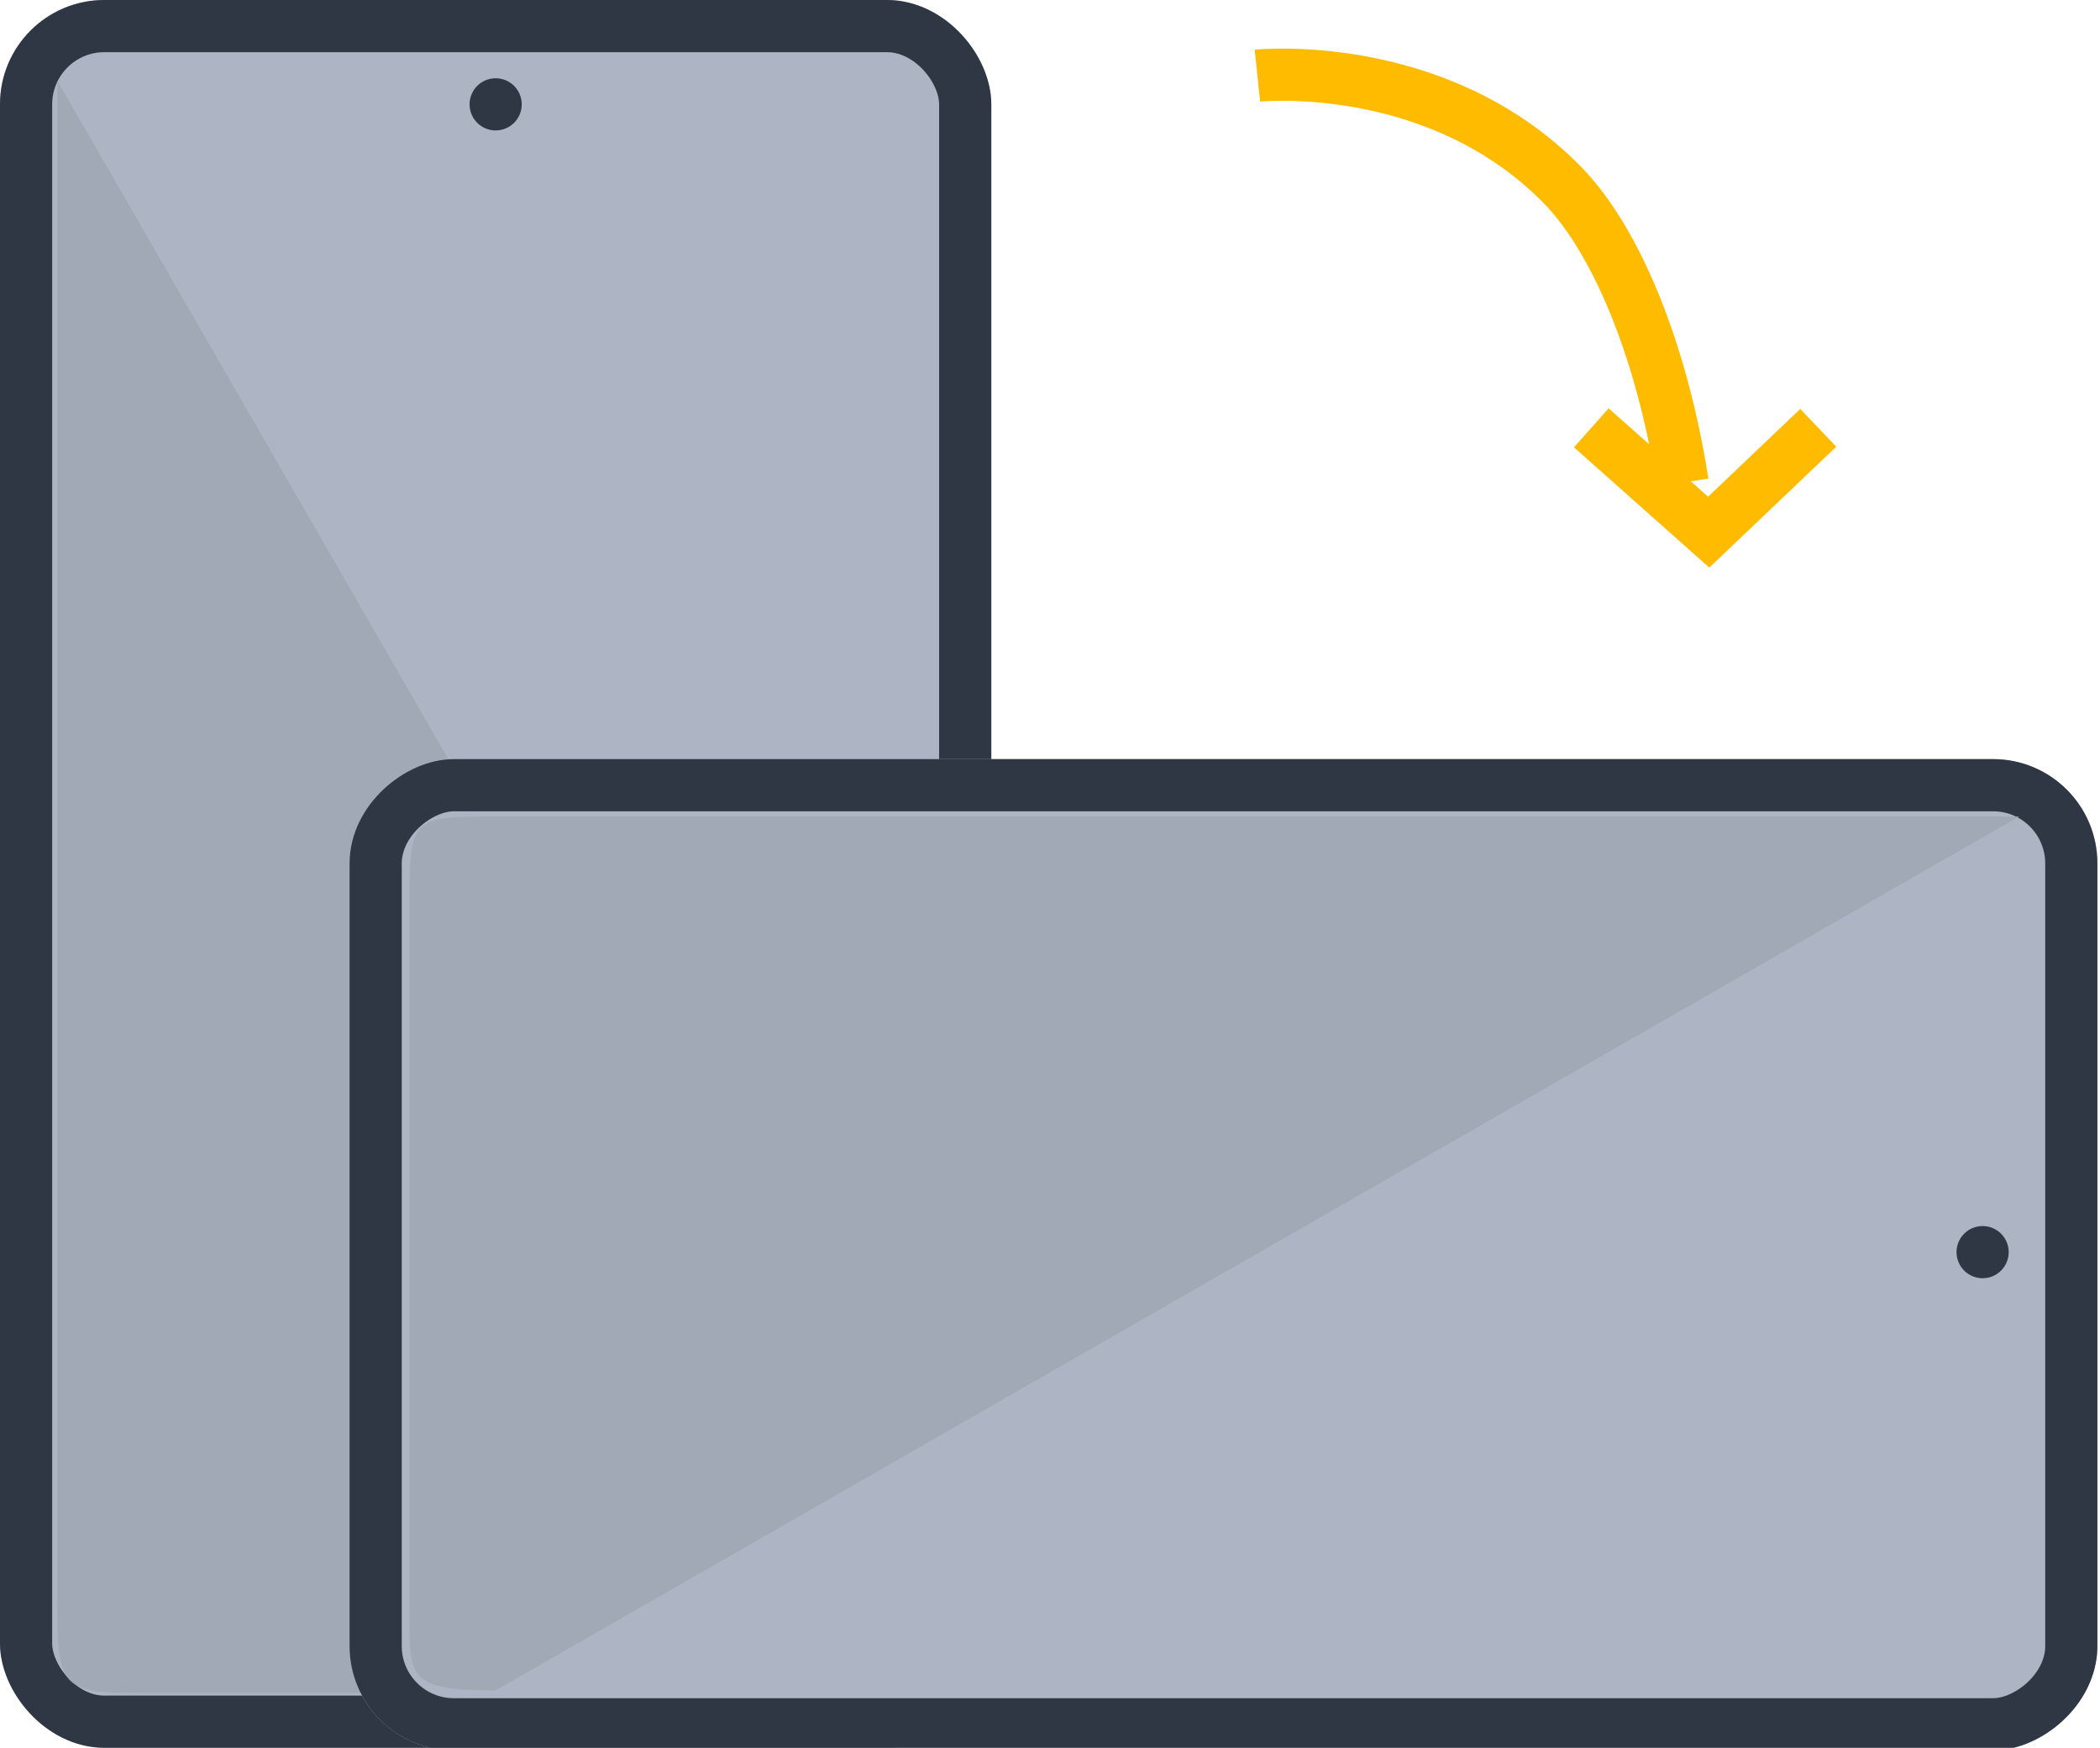
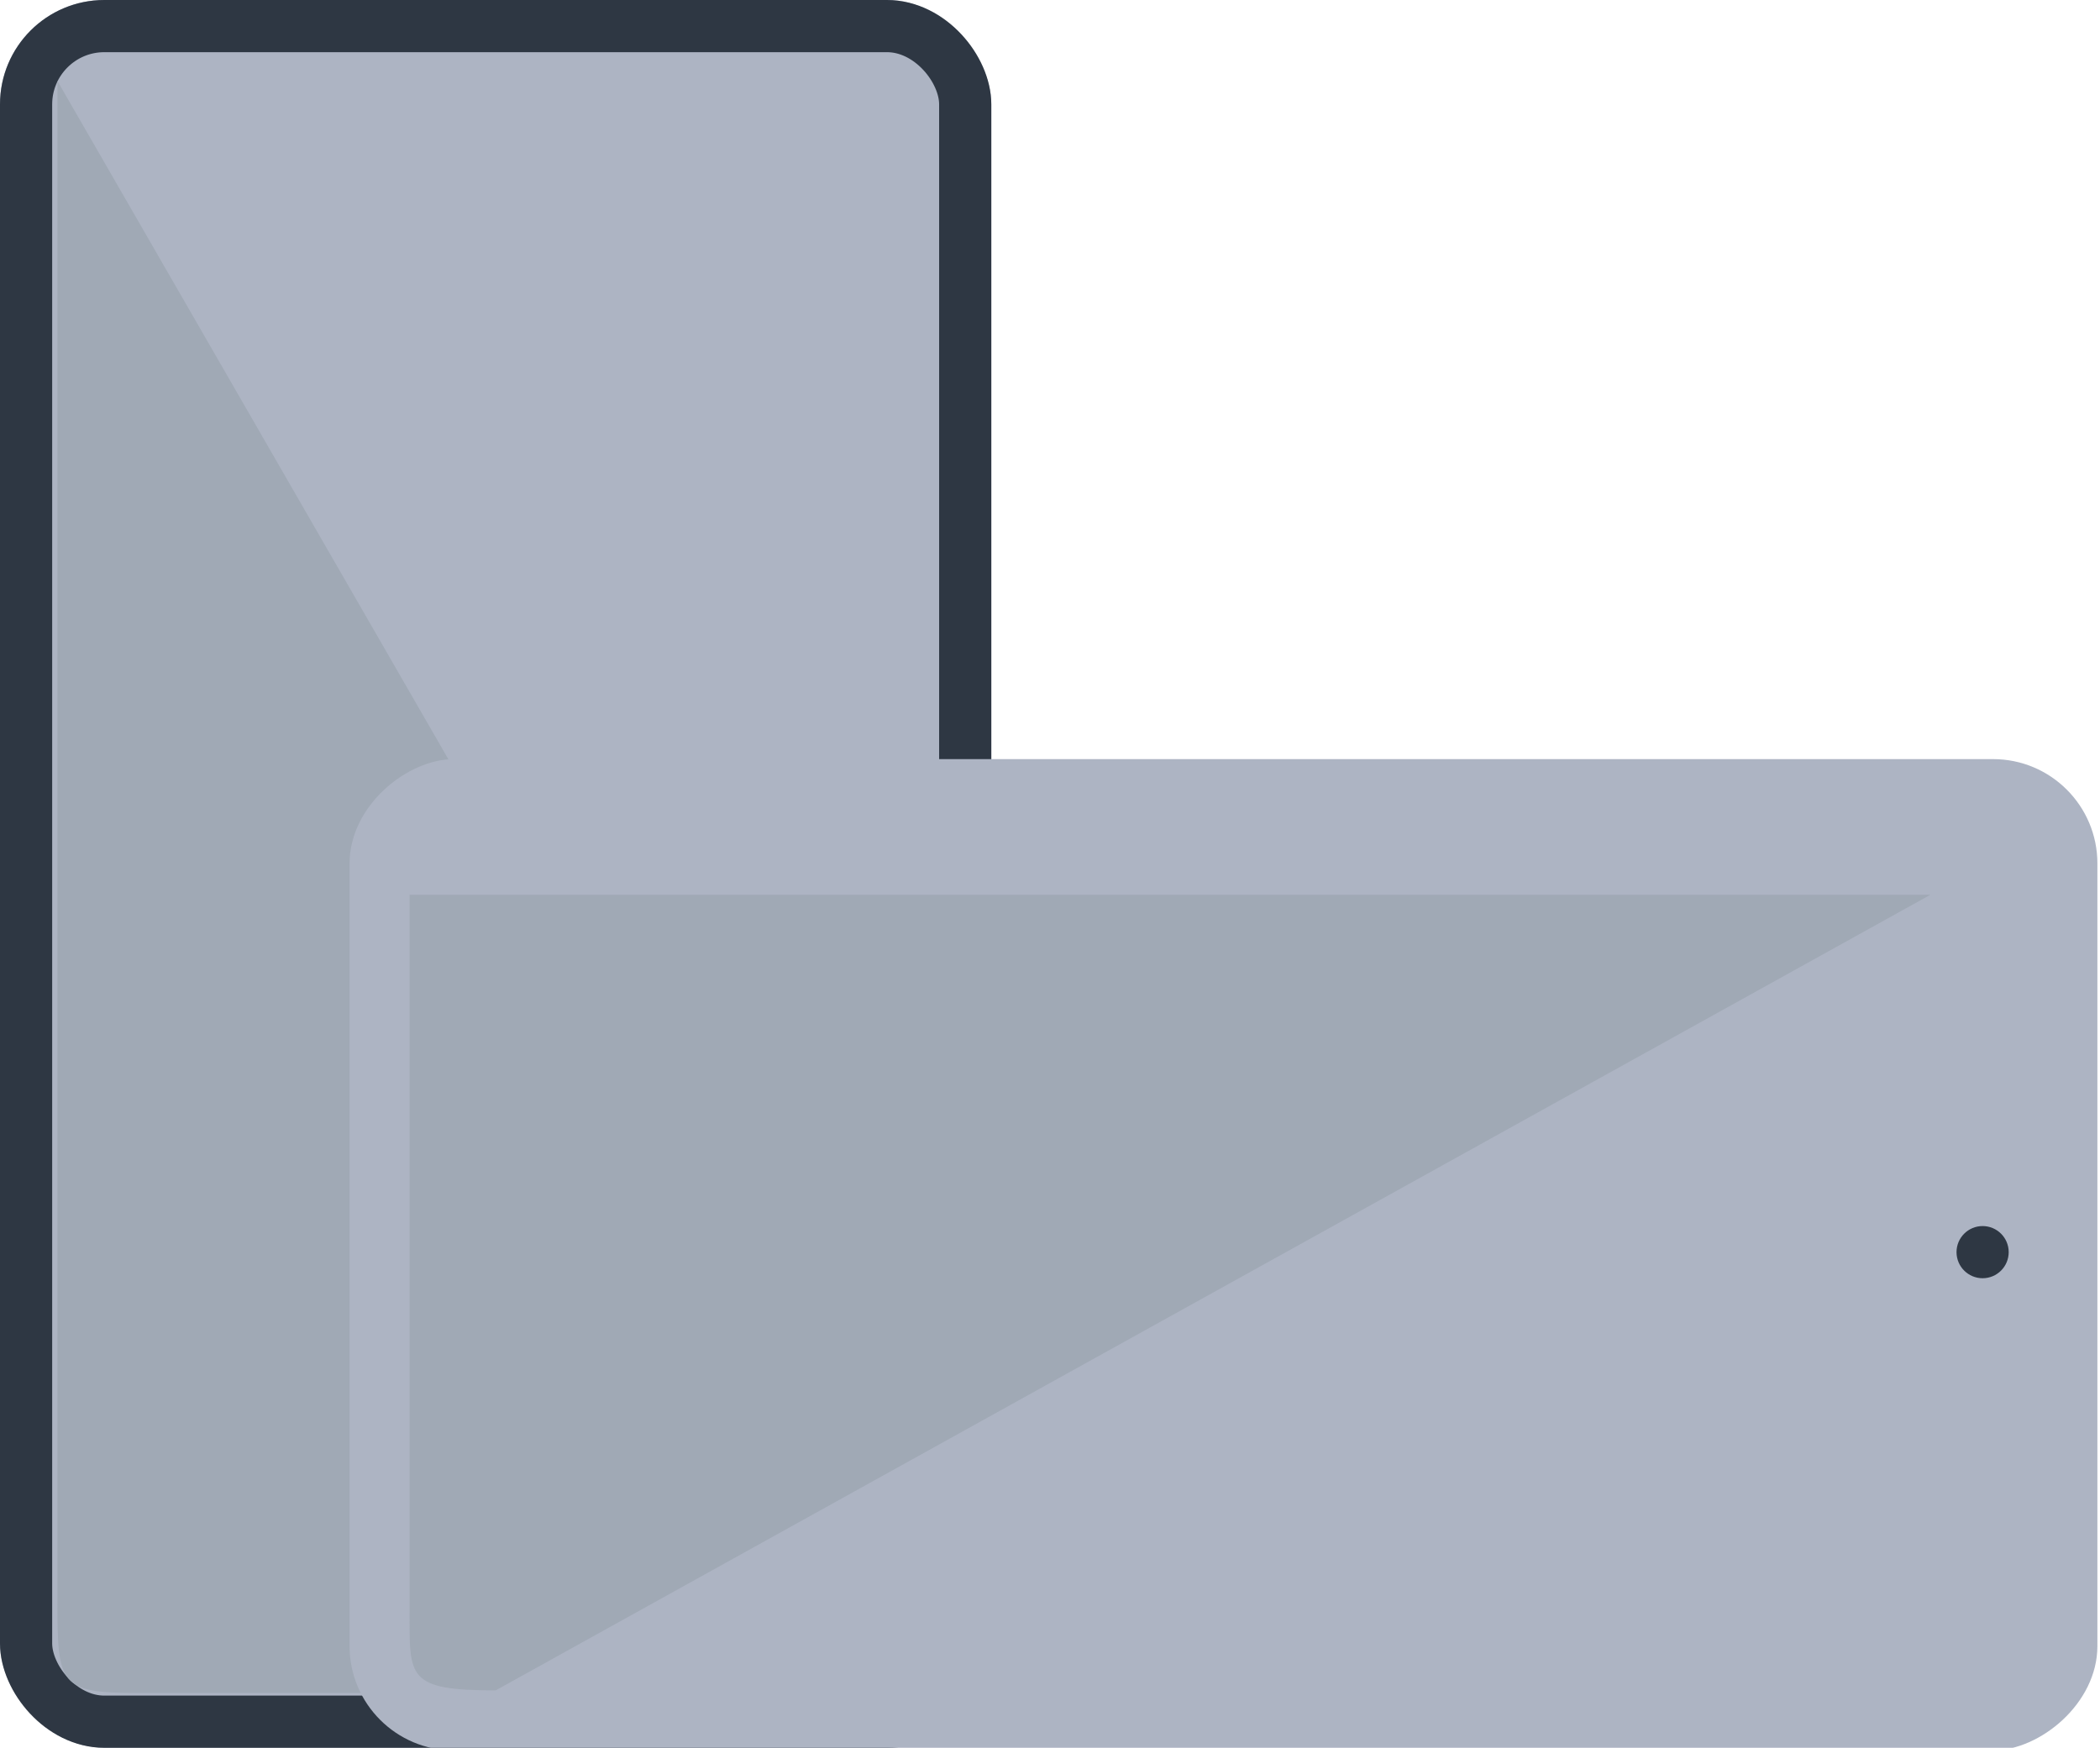
<svg xmlns="http://www.w3.org/2000/svg" viewBox="0 0 80.5 67">
  <g transform="translate(-1069 -3750.3)">
    <g fill="#adb4c3" stroke="#2e3743" stroke-width="2" transform="translate(1069 3750.3)">
      <rect width="38" height="67" stroke="none" rx="4" />
      <rect width="36" height="65" x="1" y="1" fill="none" rx="3" />
    </g>
    <path fill="#a0a9b5" d="M1104.8 3811.7c0 3.6-.5 3.5-3.1 3.5h-27.4c-3 0-3.1-.3-3.1-3.5v-58.3Z" />
    <g fill="#adb4c3" stroke="#2e3743" stroke-width="2" transform="rotate(90 -1315 2464.4)">
      <rect width="38" height="67" stroke="none" rx="4" />
-       <rect width="36" height="65" x="1" y="1" fill="none" rx="3" />
    </g>
-     <path fill="#a0a9b5" d="M1088 3815.1c-3.4 0-3.3-.5-3.3-3v-27.5c0-3 .2-3 3.4-3h58.3Z" />
-     <circle cx="1" cy="1" r="1" fill="#2e3743" transform="translate(1087 3753.3)" />
+     <path fill="#a0a9b5" d="M1088 3815.1c-3.4 0-3.3-.5-3.3-3v-27.5h58.3Z" />
    <circle cx="1" cy="1" r="1" fill="#2e3743" transform="translate(1144 3797.3)" />
  </g>
  <g fill="none" stroke="#fb0" stroke-width="2">
-     <path d="M48.2 2.9s6.7-.7 11.5 4c2.2 2.1 4 6.5 4.8 11.6" />
-     <path d="m61 16.4 4.5 4 4.2-4" />
-   </g>
+     </g>
</svg>